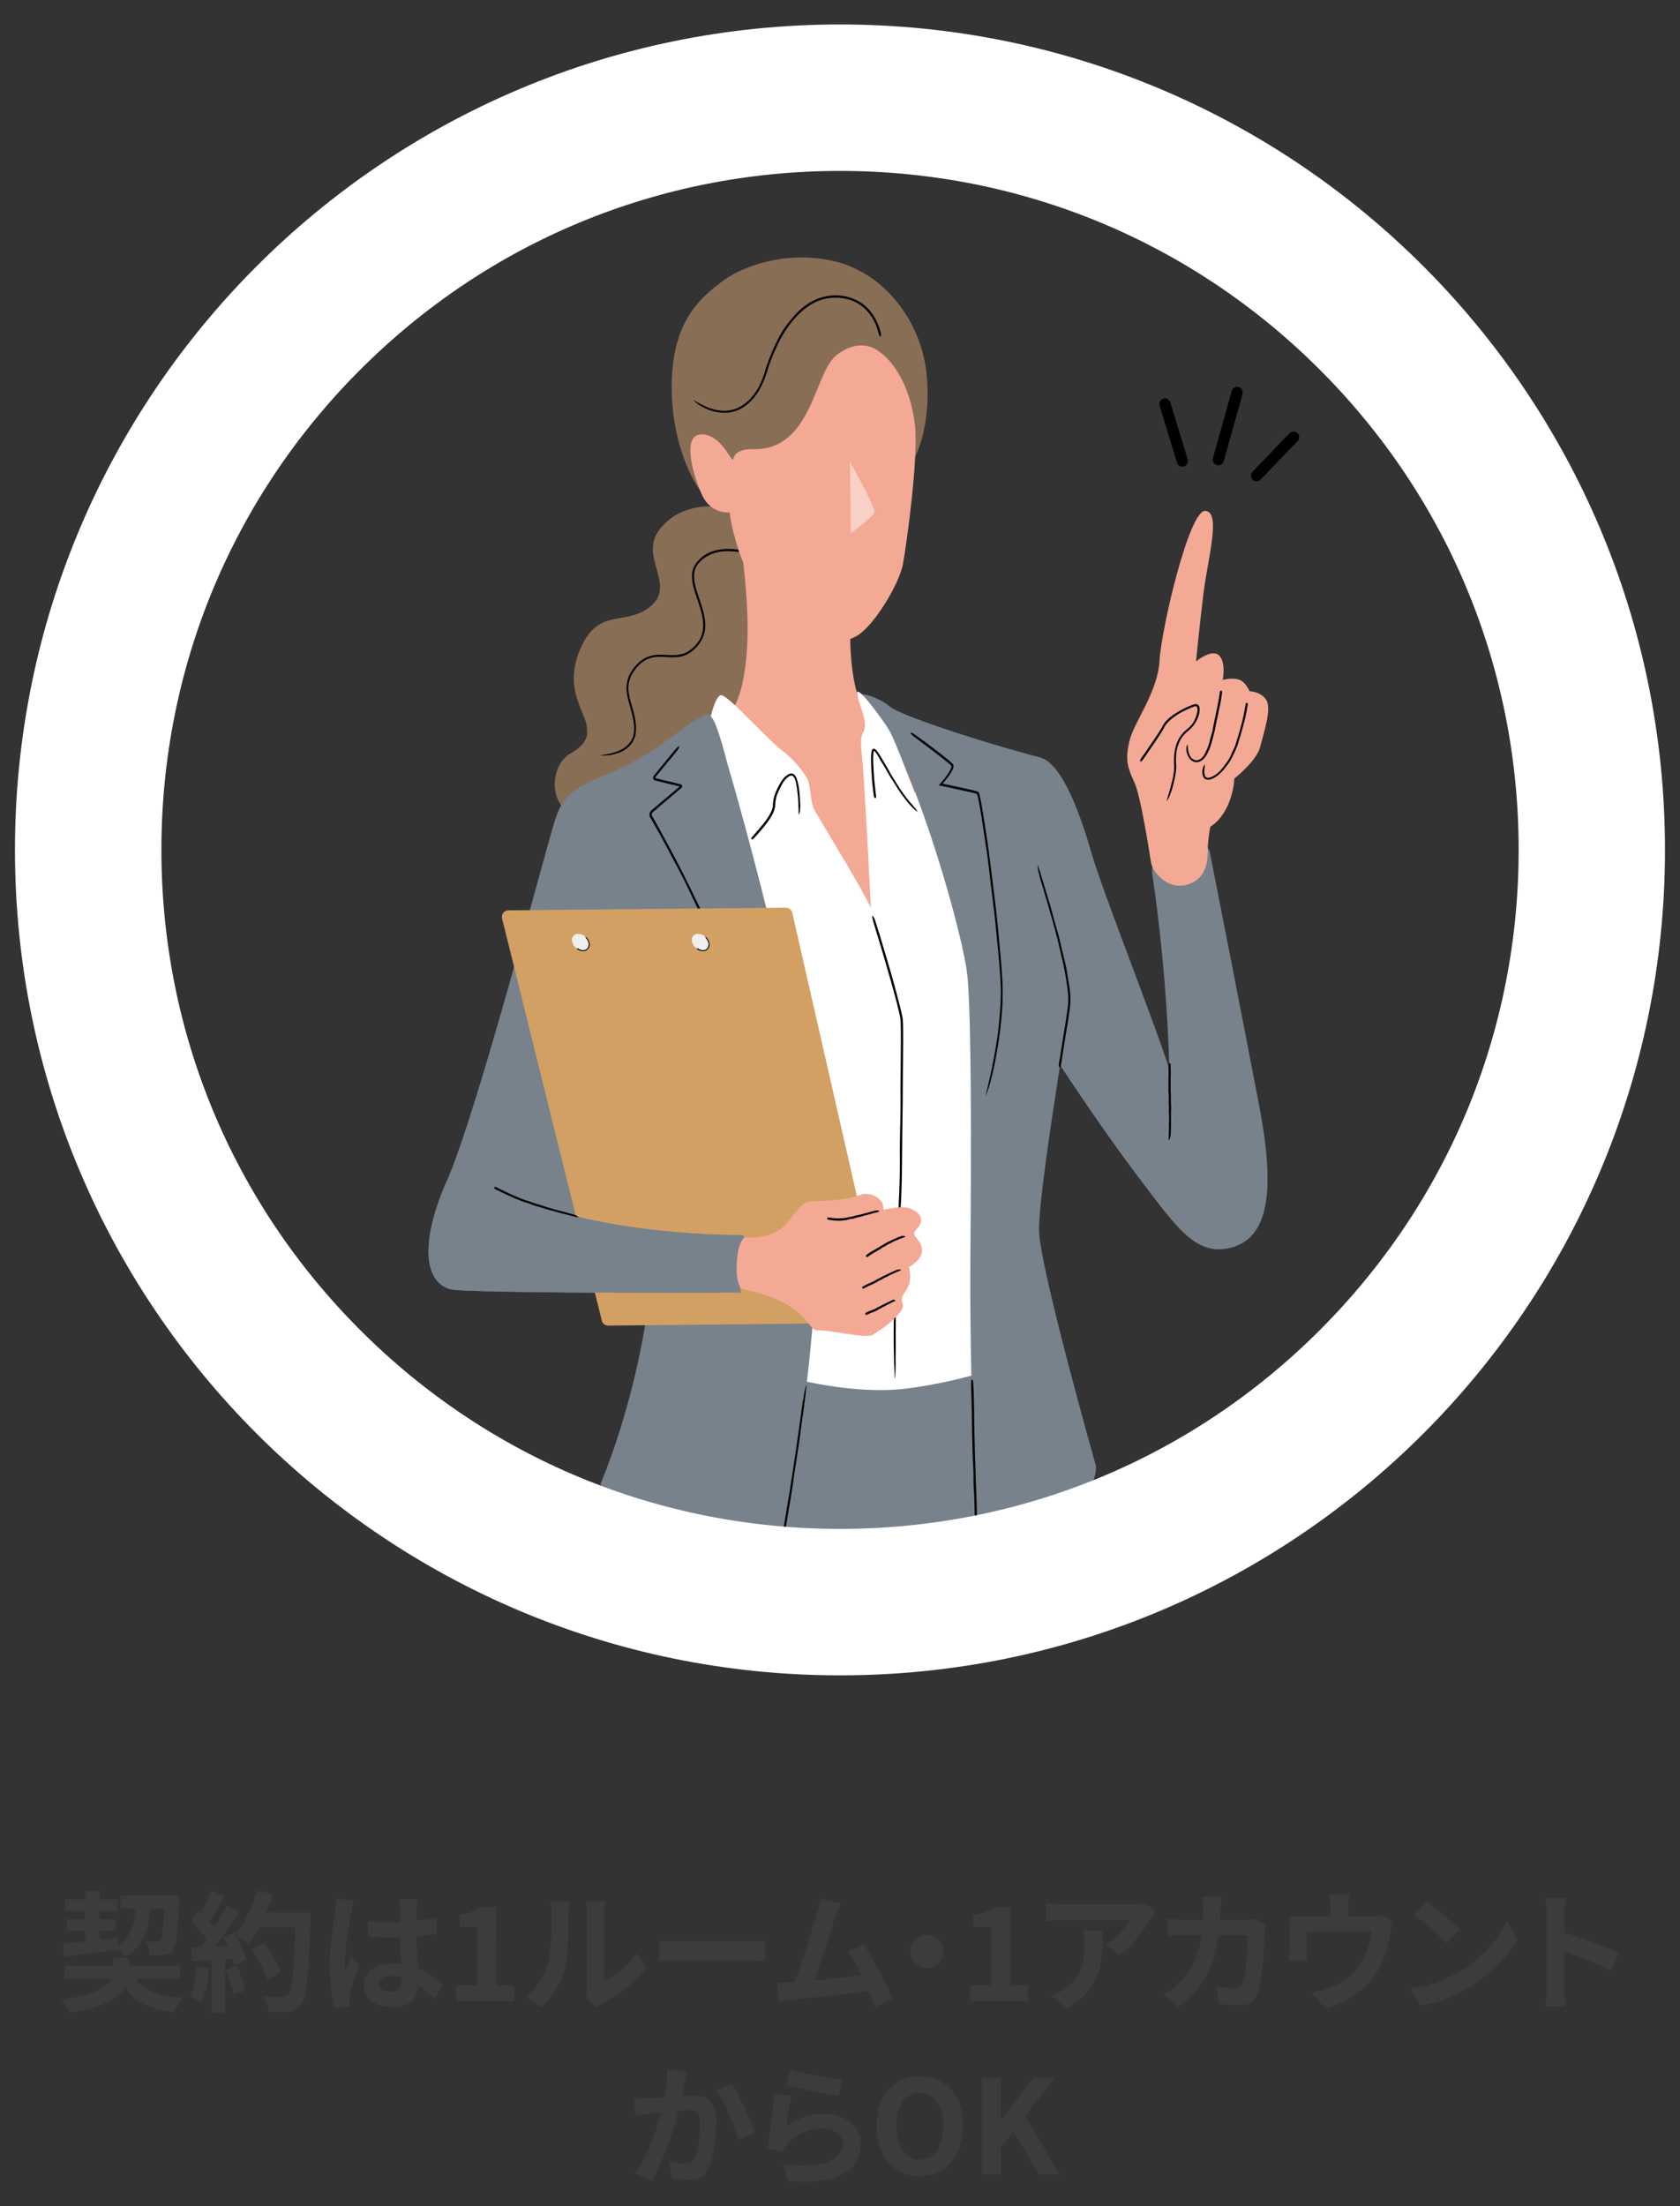
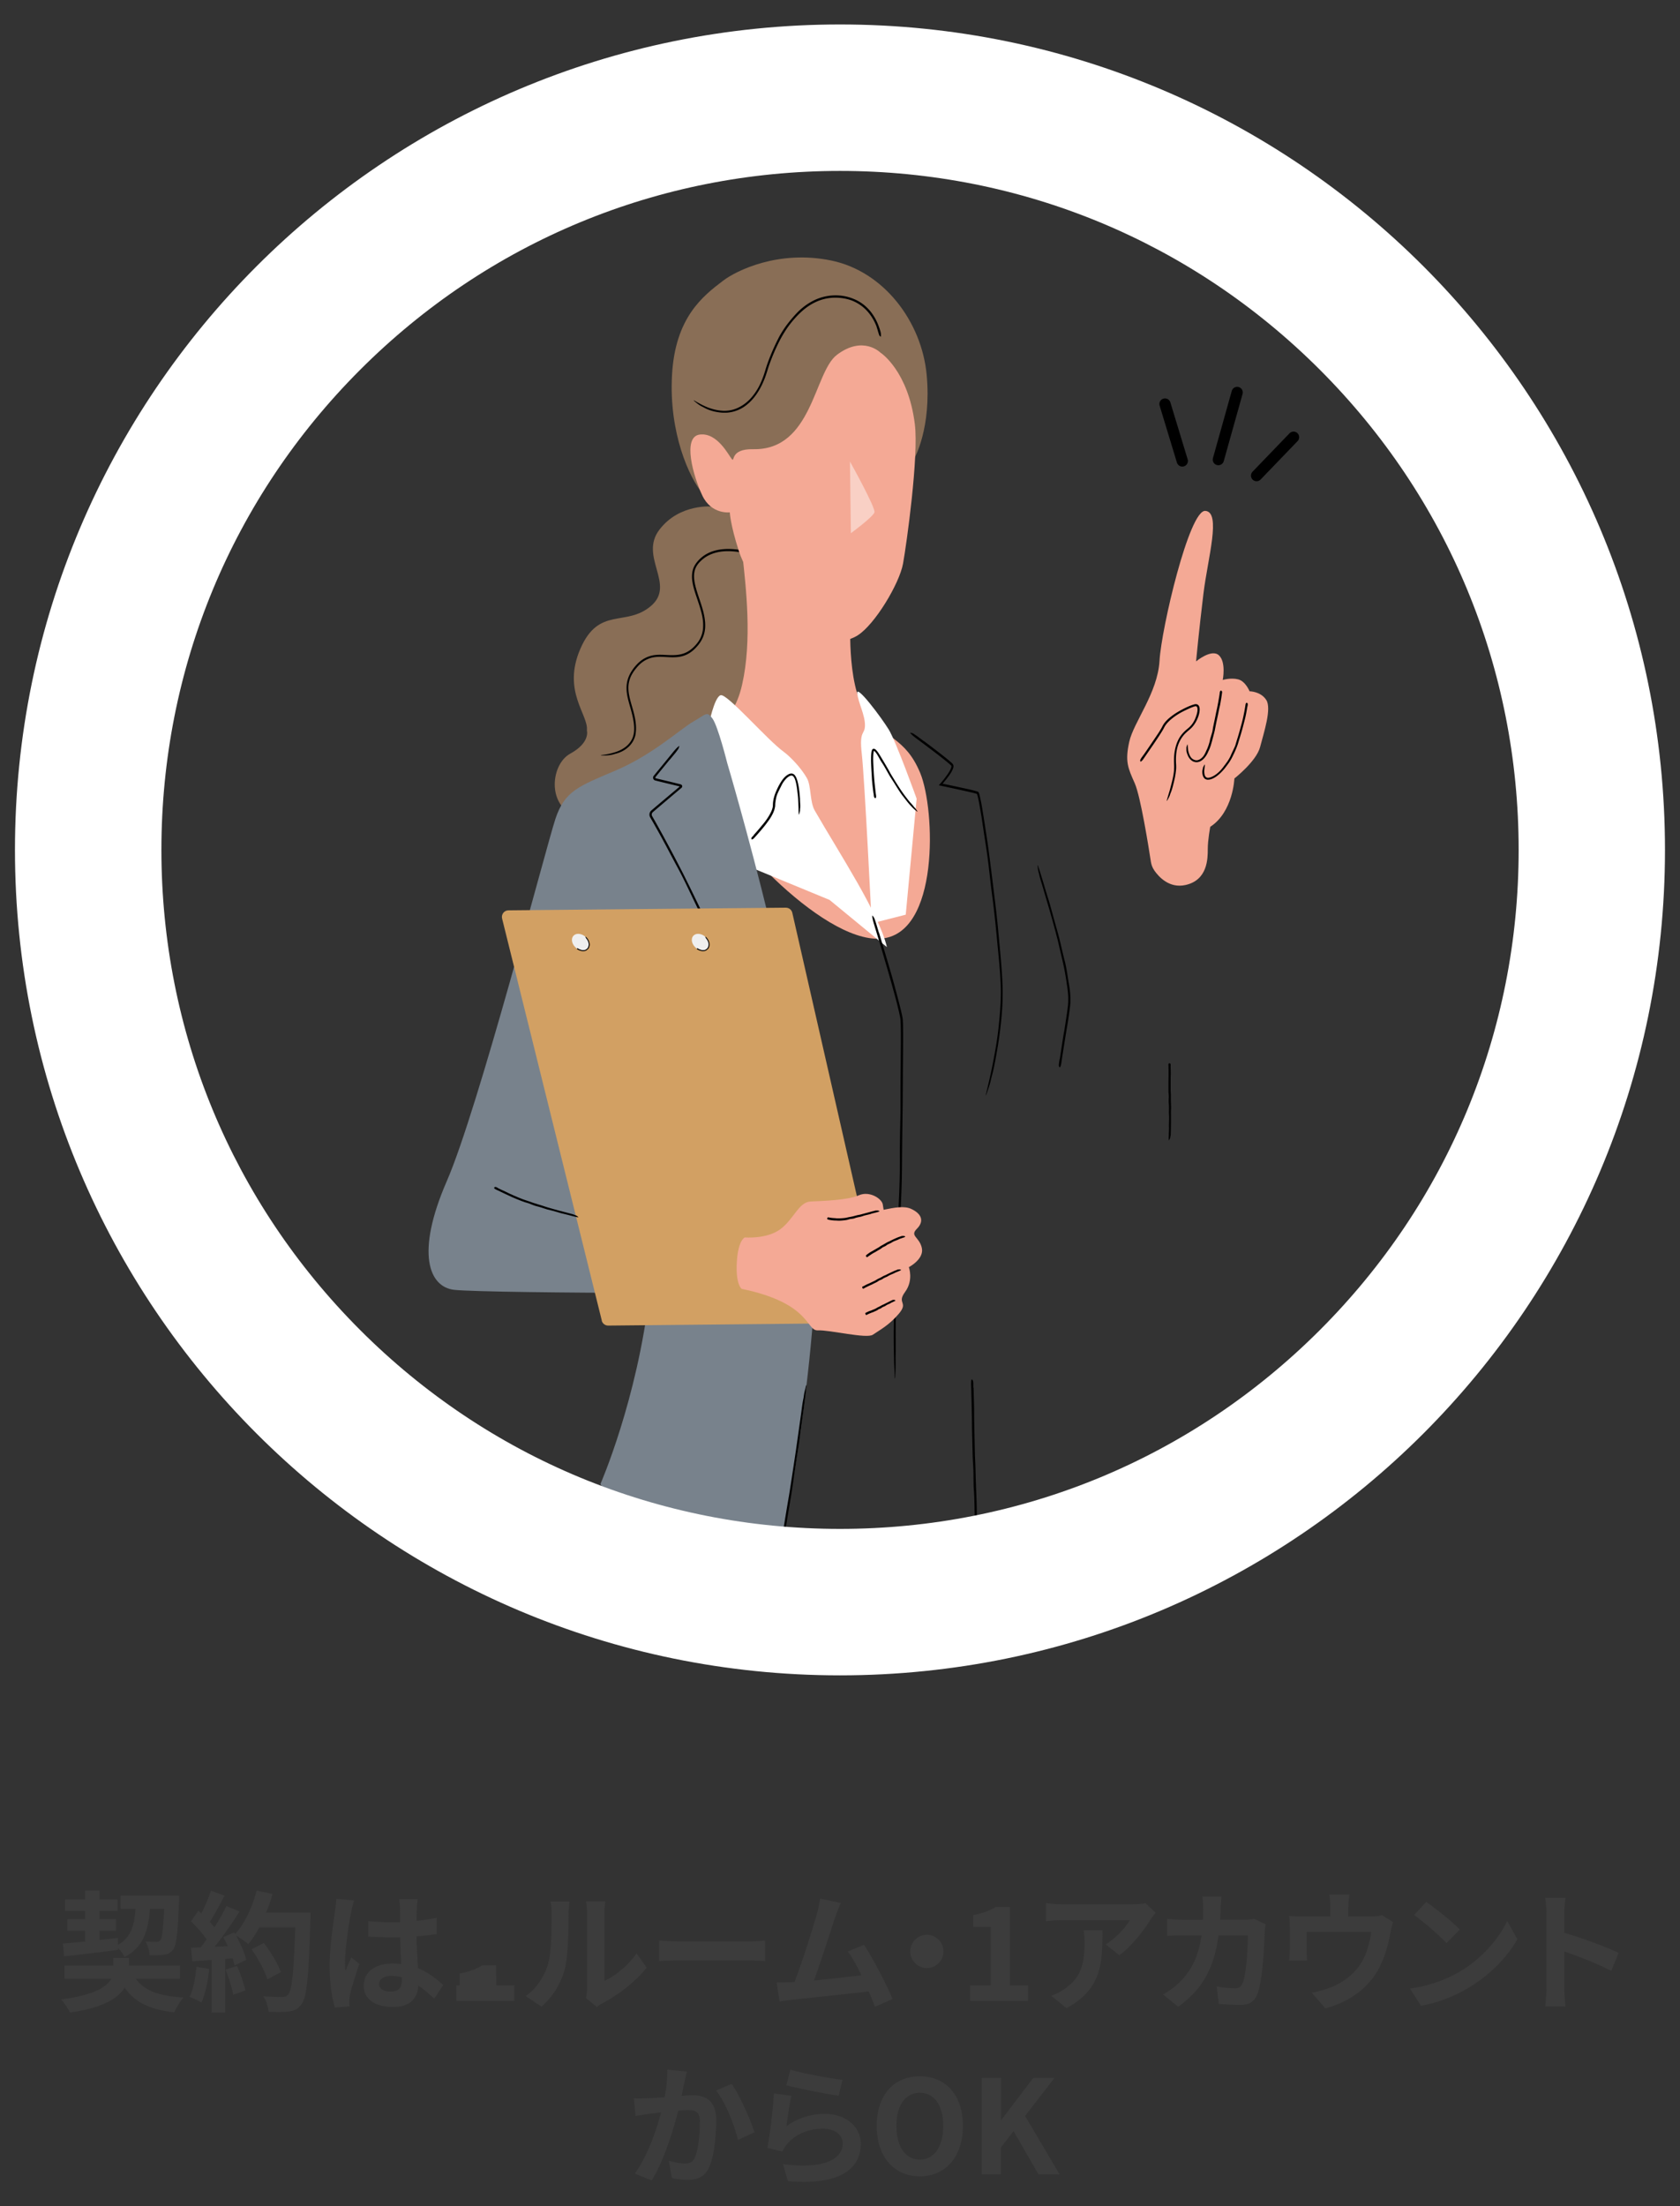
<svg xmlns="http://www.w3.org/2000/svg" id="layout" viewBox="0 0 309.87 406.72">
  <rect x="0" y="0" width="309.87" height="406.72" fill="#333333" stroke="none" />
  <defs>
    <style>.cls-2{fill:#fff}.cls-3{fill:#3c3c3c}.cls-4{fill:#78828c}.cls-5{fill:#f4a995}.cls-6{fill:#efefef}.cls-7{fill:#896e56}.cls-9{fill:none;stroke:#000;stroke-linecap:round;stroke-linejoin:round;stroke-width:2.07px}</style>
  </defs>
  <path class="cls-7" d="M107.23 150.76c-6.54-1.39-5.82-9.76-2.06-11.82 3.77-2.06 3.08-4.28 3.08-4.28.34-2.91-4.62-7.19-1.2-15.07 3.43-7.88 8.39-3.94 13.02-7.88 4.62-3.94-2.23-9.08 1.54-14.04 3.77-4.97 9.93-4.28 9.93-4.28l12.85.69 1.2 46.07s-21.41 14.22-38.37 10.62Z" />
  <path d="M135.76 101.7c-.94-.11-1.9-.13-2.83 0-.93.13-1.84.43-2.64.91-.39.24-.75.53-1.08.85-.33.32-.62.68-.82 1.08-.24.46-.35.98-.37 1.51-.02.53.05 1.07.16 1.6.44 2.02 1.36 3.93 1.74 6.02.11.63.18 1.28.15 1.93-.03.65-.17 1.3-.43 1.91-.07.14-.12.29-.2.42l-.23.4c-.18.25-.35.51-.56.74-.4.47-.84.9-1.36 1.24-.48.32-1.02.56-1.58.69-.56.14-1.14.17-1.7.17-.9-.01-1.77-.11-2.63-.08-.43.02-.85.07-1.26.18a5 5 0 0 0-1.17.49c-.48.28-.93.65-1.31 1.08-.38.43-.74.88-1.02 1.37-.51.86-.76 1.84-.71 2.84.04 1 .32 1.98.6 2.96.51 1.75 1.05 3.62.68 5.55-.05.18-.1.37-.18.55-.25.66-.68 1.24-1.21 1.69-.67.59-1.48.96-2.28 1.16-.11.03-.24.07-.35.1-.8.22-1.45.22-2.14.2-.11 0-.17-.04-.24-.06.12-.01.24-.03.35-.04.56-.06 1.11-.16 1.65-.3.69-.18 1.38-.41 1.99-.77.42-.24.81-.53 1.13-.88.33-.35.59-.76.77-1.2.36-.89.33-1.9.2-2.87-.16-1.13-.49-2.25-.81-3.37-.34-1.22-.65-2.51-.44-3.81a5.522 5.522 0 0 1 .68-1.92c.33-.59.75-1.13 1.22-1.62.38-.39.8-.74 1.28-1.01s1-.47 1.54-.58c1.42-.29 2.84.03 4.19-.07.78-.04 1.55-.22 2.23-.59.83-.46 1.53-1.16 2.08-1.95.25-.39.46-.8.59-1.24.08-.21.11-.44.17-.66.03-.23.07-.45.07-.68.06-.93-.09-1.87-.33-2.8-.24-.92-.55-1.82-.86-2.74-.31-.91-.62-1.84-.77-2.82a5.49 5.49 0 0 1-.04-1.67c.07-.56.27-1.11.58-1.58.74-1.12 1.86-1.94 3.1-2.37 1.13-.39 2.33-.5 3.5-.45.66.03 1.32.11 1.96.23.53.1.96.24 1.22.43.03.02.07.05.06.05-.13.03-.21.09-.41.09-.13 0-.44-.07-.67-.1-.02 0-.05 0-.07-.01-.38-.08-.77-.15-1.16-.2Z" />
-   <path class="cls-4" d="m193.01 270.31-1.51-20.9-69.19 2.91s-5.17 16.1-4.65 22.61c.51 6.51.51 15.24.51 15.24h73.59s.74-9.76 1.26-19.87Z" />
  <path class="cls-5" d="M156.9 113.4s-.86 12.66 2.74 17.8c3.6 5.14 7.36 4.67 10.11 11.35 2.74 6.68 3.6 29.8-7.36 30.49-10.96.69-30.49-20.72-32.37-28.26-1.88-7.54-.17-10.06-.17-10.06s5.14-.24 7.02-8.46.73-17.91.04-24.25l20 11.4Z" />
-   <path class="cls-2" d="M133.5 142.91s24.66 25.38 27.63 25.49c2.97.11 8.45-26.38 8.45-26.38s14.22 27.23 16.27 41.36-.37 68.28-.37 68.28-8.19 3.03-18.21 4.31c-10.02 1.28-21.84-2.06-21.84-2.06L133.5 142.9Z" />
-   <path class="cls-4" d="M217.3 155.39c-5.71 1.08-4.74 5.97-4.74 5.97s2.61 16.49 3.12 35.56l-.48-1.28c-3.6-10.62-11.9-31.59-13.79-38.09-1.88-6.51-5.31-16.96-9.76-17.98-4.45-1.03-24.82-7.12-27.56-9.35-2.74-2.23-5.98-2.4-5.98-2.4s.33 3.25 6.02 8.99c4.32 4.35 13.66 35.37 14.34 43.47.69 8.11.69 30.43.51 51.84-.17 21.41 1.03 48.64 1.03 48.64s5.99 4.45 14.56-.69c8.56-5.14 7.54-9.93 7.54-9.93s-10.28-36.31-10.45-43.16c-.12-4.7 2.18-19.72 3.86-30.62 2.01 3.05 8.68 13.05 14.57 20.8 7.02 9.25 10.69 14.79 17.37 12.73 6.68-2.06 7.71-10.79 4.8-26.03-2.91-15.24-9.08-46.59-9.08-46.59s-.16-2.97-5.88-1.88Z" />
  <path class="cls-7" d="M168.66 84.49s3.18-5.61 2.26-15.4c-.92-9.79-7.88-19.05-17.59-21.06-9.71-2.01-17.49 1.85-19.92 3.69-3.77 2.85-8.88 6.81-9.46 17.44-.59 10.63 3.19 18.93 5.61 21.78l39.1-6.44Z" />
  <path class="cls-5" d="M162.47 65.06s5.05 3.32 6.27 13.15c.73 5.89-1.51 22.01-2.18 25.7-.67 3.68-5.19 11.22-8.37 13.22-3.18 2.01-7.87 1.17-12.14-2.93-4.27-4.1-8.19-7.7-9.78-12.64-1.59-4.94-1.66-7.11-1.66-7.11s-3.38.44-5.06-3.08c-1.67-3.52-3.75-10.84-.49-11.26 3.26-.42 5.35 3.86 5.93 4.53.59.67-.42-1.92 3.92-1.83 10.96.23 11.2-14.19 15.46-17.4 4.88-3.68 8.08-.35 8.08-.35Z" />
  <path d="m156.77 85.08.17 13.22s4.1-3.01 4.35-3.85-4.52-9.37-4.52-9.37Z" style="fill:#fff;opacity:.45" />
  <path d="M195.47 195.26c.19-1.22.38-2.45.56-3.67.09-.6.21-1.2.31-1.8.11-.7.22-1.39.32-2.09.1-.66.2-1.32.28-1.98.05-.33.07-.66.09-.99 0-.33.01-.66 0-.99-.03-.81-.15-1.61-.27-2.41a47.958 47.958 0 0 0-.81-4.34c-.26-1.1-.51-2.19-.77-3.3-.17-.73-.37-1.45-.56-2.18-.34-1.27-.69-2.54-1.06-3.8-.33-1.13-.66-2.26-1-3.39l-.09-.33c-.12-.41-.24-.81-.37-1.22-.16-.52-.32-1.03-.42-1.54-.01-.07-.04-.15-.06-.22-.16-.49-.18-.91-.25-1.35-.01-.07.01-.11.02-.17.03.07.07.14.09.21.12.34.24.68.35 1.03l.41 1.33c.38 1.2.71 2.42 1.1 3.63.23.7.42 1.43.62 2.14l.65 2.36c.23.82.47 1.63.69 2.46.17.66.32 1.33.48 1.99.2.87.4 1.74.63 2.6.13.5.22 1.02.32 1.53.11.63.2 1.26.3 1.88.1.61.21 1.21.29 1.82.07.62.12 1.25.11 1.88v.47l-.04.47c-.03.31-.07.62-.11.92-.08.61-.17 1.22-.26 1.83-.1.68-.23 1.36-.34 2.04l-.39 2.43-.35 2.2-.18 1.24c-.05.34-.12.61-.25.79-.01.02-.03.05-.04.04-.06-.08-.13-.13-.16-.27-.02-.09 0-.29.01-.44v-.05l.12-.76ZM215.91 196.55c.01.46.03.92.03 1.38 0 .23-.02.45-.02.68v2.29c0 .3.03.61.04.91v.86c0 .26.01.53.02.8.02.42.03.84 0 1.26-.01.28 0 .56 0 .84v1.47l-.02 1.32v.13c0 .16-.02.32-.02.47 0 .2-.01.4-.08.59 0 .03-.01.06-.01.09 0 .19-.12.34-.19.5-.01.03-.05.04-.07.06 0-.03-.02-.06-.02-.09 0-.13-.01-.27-.01-.4 0-.17.02-.35.02-.52 0-.47.06-.94.03-1.41-.01-.27 0-.55.01-.83 0-.3.02-.61.02-.91 0-.32-.03-.63-.04-.95 0-.25.01-.51.01-.76 0-.33 0-.66-.04-.99-.02-.19-.01-.39-.01-.58 0-.24.03-.47.02-.71 0-.23-.04-.45-.05-.68-.01-.23-.01-.46-.01-.69v-1.37c0-.26.02-.51.02-.77v-.92c0-.28 0-.55-.01-.83 0-.15 0-.31-.02-.46 0-.13.01-.23.12-.31.01 0 .03-.02.03-.02.07.02.15.04.2.08.04.03.04.11.06.16v.31Z" />
  <path class="cls-5" d="M212.89 160.43c-.32-.46-.52-.99-.61-1.55-.41-2.68-1.9-12.02-2.97-14.46-1.26-2.85-1.83-4-1.03-7.65s5.25-9.02 5.59-14.96c.34-5.94 5.48-27.86 8.45-27.63 2.97.23.46 8.68-.34 15.19s-1.37 12.56-1.37 12.56 2.84-2.38 4.21-1.13c1.37 1.26.71 4.55.71 4.55s1.47-.46 2.84-.11c1.37.34 2.11 2.2 2.11 2.2s2.06 0 3.08 1.6c1.03 1.6-.46 6.05-1.14 8.68-.69 2.63-4.74 5.79-4.74 5.79s-.23 6.17-4.45 8.91c0 0-.46 2.4-.46 4.11s0 5.71-4.11 6.62c-2.97.66-4.92-1.48-5.78-2.72Z" />
  <path d="M210.93 139.16c.64-.92 1.27-1.85 1.9-2.78.31-.46.62-.91.92-1.37.17-.27.33-.54.49-.81.14-.26.29-.58.49-.85.38-.51.84-.93 1.33-1.3.49-.38 1.01-.71 1.54-1.01.65-.36 1.32-.7 2.02-.97.16-.07.33-.12.5-.17.15-.05.38-.13.61-.07.12.02.23.1.31.18.08.09.13.19.16.29.07.2.08.39.07.58-.03.69-.26 1.33-.55 1.93-.24.47-.53.92-.9 1.31-.18.19-.4.38-.58.53-.19.16-.38.33-.56.5a5.41 5.41 0 0 0-1.13 1.6c-.5 1.04-.66 2.22-.65 3.39 0 .26.01.52.03.79.01.26.02.56 0 .83-.04.55-.13 1.09-.23 1.62-.02.1-.05.21-.07.31-.08.38-.18.75-.27 1.13-.12.48-.26.95-.45 1.39-.03.06-.05.13-.07.2-.13.45-.34.77-.53 1.13-.03.06-.07.07-.11.11.01-.07.02-.14.04-.2.09-.32.18-.63.27-.94.12-.4.25-.8.35-1.21.29-1.1.6-2.21.69-3.34 0-.17.01-.33.02-.49 0-.16 0-.32-.01-.49l-.02-.51v-.51c.02-.74.1-1.49.29-2.22.2-.76.51-1.5.98-2.14.37-.51.84-.95 1.33-1.34a4.54 4.54 0 0 0 1.35-1.88c.16-.42.32-.85.37-1.29.03-.26.03-.54-.06-.73-.05-.09-.1-.14-.19-.16-.09-.02-.2 0-.33.04-.52.17-1.01.4-1.5.63-.5.24-.99.49-1.46.78-.47.29-.91.6-1.33.96-.41.35-.79.74-1.08 1.18-.08.13-.14.24-.22.39-.07.15-.15.28-.23.42-.16.27-.33.54-.5.8-.4.63-.82 1.25-1.24 1.87l-1.15 1.67-.64.93c-.17.26-.34.45-.53.53-.02 0-.05.02-.05.01-.02-.09-.06-.17-.04-.29.01-.08.12-.23.18-.36 0-.01.02-.02.02-.03l.41-.57Z" />
  <path d="M225.36 128.04c-.09.58-.18 1.17-.29 1.75-.05.29-.13.57-.19.85-.07.33-.13.66-.2.99-.13.63-.27 1.25-.4 1.88-.07.38-.15.77-.22 1.14-.08.36-.18.71-.27 1.07-.09.33-.17.66-.26.99-.08.26-.15.52-.23.78-.1.26-.18.52-.3.77-.08.16-.16.33-.23.5-.08.17-.17.33-.27.49-.18.28-.38.54-.64.77-.26.22-.57.42-.94.47-.33.06-.68-.02-.97-.18-.28-.17-.5-.41-.67-.67-.03-.05-.06-.11-.09-.16-.1-.2-.18-.4-.25-.6-.09-.26-.13-.53-.11-.79v-.11c-.03-.26.08-.46.14-.67.01-.03.05-.05.07-.07 0 .04.02.07.02.11 0 .17.03.34.04.51.02.22.04.43.09.64a4 4 0 0 0 .29.82c.13.25.31.49.55.63.27.17.59.26.9.18.34-.08.65-.31.9-.58.26-.29.44-.65.6-1 .06-.15.13-.29.2-.43s.12-.3.18-.45c.15-.39.27-.8.36-1.21.04-.24.12-.48.19-.71.08-.29.18-.58.25-.87.07-.28.09-.57.15-.86.06-.29.12-.58.18-.86.12-.57.24-1.15.35-1.72l.21-.96c.08-.38.15-.77.22-1.15l.18-1.05c.03-.2.06-.39.08-.59.02-.16.06-.29.18-.37.01 0 .03-.02.04-.02.06.04.14.07.18.14.03.04.02.14.03.22v.02l-.06.36ZM230.06 130.32c-.1.63-.21 1.25-.35 1.88-.07.31-.15.61-.23.91l-.27 1.05c-.18.66-.37 1.32-.58 1.98-.13.4-.23.8-.37 1.2-.13.37-.29.74-.44 1.1l-.23.5c-.08.16-.16.33-.24.5-.26.52-.55 1.03-.92 1.5-.11.16-.23.31-.35.47-.11.16-.24.31-.37.46-.45.52-.95 1-1.54 1.39-.27.16-.55.32-.88.41-.08.02-.16.05-.25.05s-.17.03-.27.02c-.18 0-.39-.07-.55-.19a.852.852 0 0 1-.16-.17c-.17-.23-.23-.48-.27-.71-.05-.3-.04-.6.05-.87.01-.04.02-.08.02-.12.03-.27.17-.46.29-.67.02-.03.06-.04.09-.06v.12c-.03.18-.05.36-.07.54-.03.23-.06.46-.05.69.02.31.05.63.22.85.08.11.2.19.33.22.13.04.29 0 .43-.02.34-.09.67-.25.98-.45a5.813 5.813 0 0 0 1.36-1.26l.2-.25c.06-.09.13-.17.19-.26.11-.13.21-.27.31-.41.1-.14.21-.28.3-.42.12-.19.24-.38.35-.58.11-.2.21-.4.29-.61.1-.24.22-.47.33-.71.14-.29.27-.58.4-.87.1-.29.18-.59.27-.89.09-.3.19-.6.28-.9.18-.6.35-1.2.51-1.81.09-.34.19-.67.27-1.01.1-.41.19-.81.27-1.22.08-.37.15-.74.21-1.12.04-.21.07-.42.1-.63.02-.17.07-.31.18-.39.01 0 .03-.02.04-.02.06.04.14.08.18.15.03.05.02.15.02.23v.02l-.07.39ZM179.57 255.79c.03 1.27.07 2.54.1 3.81.01.62 0 1.25.01 1.87.01.72.03 1.44.04 2.16l.09 4.11c.02.83.07 1.66.1 2.5l.06 2.36c.03.73.05 1.46.08 2.19.05 1.16.09 2.31.11 3.47 0 .77.05 1.54.07 2.31v.08l.06.04s.07.04.1.06c.14.09.28.17.43.24.14.08.29.15.44.22.15.07.3.14.45.2.3.13.62.23.93.34l.48.13c.16.05.32.09.48.12 1.16.26 2.35.34 3.53.28.12 0 .23-.02.35-.03l.64-.06c.21-.02.42-.07.63-.11.27-.06.54-.09.8-.16.26-.06.52-.12.78-.16.07-.01.15-.03.23-.05.5-.16.91-.22 1.36-.31.07-.01.12 0 .18.01-.07.03-.14.07-.21.1-.34.14-.69.28-1.04.41-.46.14-.93.26-1.39.38-1.27.29-2.58.37-3.89.33-.19 0-.38 0-.57-.03l-.57-.08-.29-.04-.28-.06-.57-.12c-.82-.21-1.61-.5-2.37-.87-.2-.09-.39-.2-.59-.31-.1-.06-.19-.11-.29-.17-.04-.03-.15-.08-.19-.15v-.23c-.03-.44-.05-.87-.07-1.31-.03-.7-.03-1.4-.05-2.09-.02-.91-.05-1.82-.12-2.73-.04-.52-.04-1.06-.05-1.59-.01-.65 0-1.3-.03-1.95-.02-.62-.07-1.25-.1-1.87-.03-.63-.04-1.27-.06-1.9l-.09-3.78c0-.7-.01-1.41-.02-2.11l-.05-2.52-.06-2.28-.04-1.28c-.01-.35 0-.64.1-.84.01-.02.02-.06.03-.05.07.07.15.11.21.24.04.08.05.29.07.45V255.8ZM170.43 136.63c1.01.76 2.01 1.51 3.01 2.29.5.39.99.78 1.48 1.18.25.21.48.4.73.65l.09.1s.07.11.09.16c.04.12.04.24.03.33-.02.2-.08.36-.15.52-.25.57-.6 1.04-.95 1.51-.18.23-.36.46-.55.69l-.28.34-.07.08s.03 0 .05.01l1.97.41 2.1.45 1.24.28c.21.05.41.1.62.16l.31.09c.05.02.11.03.16.05.07.03.16.08.2.14l.08.2c.03.06.04.12.05.18.03.12.07.23.09.35.05.23.11.46.15.69.1.46.18.92.26 1.39.16.92.3 1.85.45 2.78.25 1.63.51 3.27.73 4.9.21 1.54.4 3.09.6 4.64.18 1.44.35 2.87.53 4.31.28 2.28.54 4.56.74 6.85.14 1.52.29 3.04.42 4.56.11 1.34.21 2.67.27 4.01.04.67.06 1.34.06 2.02-.01.67-.01 1.35-.04 2.02-.11 2.4-.38 4.79-.74 7.17l-.11.7c-.15.85-.29 1.7-.45 2.55-.2 1.09-.43 2.15-.71 3.17-.04.14-.08.3-.11.46-.23 1.03-.53 1.8-.82 2.66-.05.13-.1.19-.15.29.03-.15.06-.3.1-.45.17-.71.33-1.43.5-2.14.21-.92.42-1.84.6-2.76.5-2.51.96-5.03 1.21-7.59.16-1.49.28-3 .35-4.51.02-.82.05-1.65.02-2.47-.02-.82-.07-1.65-.12-2.47-.12-1.72-.29-3.44-.46-5.16-.13-1.38-.26-2.75-.4-4.13-.19-1.8-.39-3.6-.63-5.38-.14-1.03-.26-2.09-.38-3.14-.15-1.28-.29-2.56-.46-3.83-.17-1.23-.36-2.45-.55-3.67-.19-1.24-.37-2.49-.56-3.73-.12-.72-.24-1.44-.37-2.16-.06-.36-.14-.72-.21-1.07l-.12-.52-.07-.25-.04-.11-.02-.05v-.02h-.04c-.05-.03-.11-.05-.17-.07l-.37-.1-.75-.18-1.52-.34-1.93-.42-.97-.21-1.3-.27.28-.31.3-.35.2-.24c.13-.16.26-.32.38-.49.25-.33.49-.66.71-1.01.11-.17.21-.35.29-.53.08-.18.16-.37.17-.53 0-.08 0-.13-.04-.17-.07-.07-.12-.13-.2-.2-.15-.14-.31-.27-.47-.4-1.16-.96-2.36-1.87-3.57-2.78-.67-.51-1.35-1.02-2.03-1.52-.56-.41-1.01-.77-1.25-1.09-.03-.03-.07-.09-.05-.08.16.03.27.02.51.13.16.07.49.32.75.48.02.02.05.04.08.06l1.25.94Z" />
  <path class="cls-2" d="M163.58 174.57c-1.48-6.23-8.7-17.16-13.3-25.14-.93-1.61-.64-4.52-1.43-5.94-1.2-2.14-3.33-4.19-4.28-4.88-3.08-2.23-10.45-10.79-11.65-10.45-1.2.34-2.23 5.65-2.23 5.65l5.42 25.12 16.9 6.97 10.56 8.68Z" />
  <path class="cls-2" d="M160.78 170.23s-1.31-26.83-1.83-31.29c-.51-4.45.59-3.38.59-5.27s-1.24-4.15-1.43-5.87c-.19-1.71 4.44 4.45 5.81 6.68 1.37 2.23 5.15 12.76 5.15 12.76l-2.01 21.38-6.28 1.6Z" />
  <path class="cls-4" d="M150.57 218.84c-1.28-27.23-16.44-78.19-16.44-78.19s-1.71-6.85-2.74-8.22c-1.03-1.37-1.11-.79-3.51.59-2.4 1.37-7.45 6.09-14.3 9.01-6.85 2.91-9.42 3.77-11.13 8.91-1.71 5.14-14.22 53.44-20.04 66.8-5.82 13.36-3.25 19.53 1.37 20.04 3.18.35 21.07.55 36.03.57-2.27 19.72-9.06 35.22-9.06 35.22s3.6 7.71 17.47 10.28c13.87 2.57 16.44-1.8 16.44-1.8s7.19-35.97 5.91-63.2Z" />
  <path d="m123.52 140.04-2.44 2.99-.15.19-.03.04s-.01.01-.01.02-.01.03-.02.04c-.01.06.02.13.08.15l.18.05.23.06.47.11 1.88.45 1.82.45c.15.04.24.13.29.26.04.13 0 .27-.1.37-.03.03-.06.05-.09.08l-.07.06-.1.08-.19.16-.76.64-3.35 2.84-.78.67c-.19.2-.23.51-.06.76.35.6.69 1.21 1.03 1.82l1.01 1.83.99 1.84c.4.75.8 1.49 1.19 2.24l1.17 2.25c.37.71.72 1.43 1.07 2.14.36.71.71 1.43 1.06 2.15l.97 2 .96 2c.51 1.06 1.01 2.12 1.5 3.19.48 1.07.98 2.13 1.44 3.22.61 1.43 1.27 2.85 1.88 4.29l1.61 3.78 1.55 3.8c.47 1.13.9 2.28 1.35 3.42.44 1.14.9 2.28 1.32 3.43l.25.68c.31.83.61 1.65.92 2.48.41 1.05.76 2.11 1.07 3.15.04.14.1.3.15.45.36 1.02.54 1.84.79 2.73.04.14.03.22.04.33-.06-.15-.12-.29-.18-.44l-.78-2.12-.96-2.73c-.45-1.23-.91-2.46-1.36-3.69l-.69-1.84c-.24-.61-.49-1.22-.73-1.83-.58-1.42-1.11-2.88-1.7-4.31l-.95-2.35-.48-1.18-.5-1.17c-.7-1.62-1.4-3.24-2.13-4.85-.58-1.29-1.12-2.6-1.71-3.88-.38-.84-.77-1.68-1.15-2.52-.4-.83-.8-1.67-1.21-2.49-.46-.96-.94-1.94-1.4-2.91-.57-1.19-1.13-2.38-1.72-3.55-.56-1.14-1.18-2.24-1.77-3.36-.61-1.13-1.2-2.28-1.82-3.41-.6-1.13-1.23-2.24-1.86-3.36l-.48-.83-.12-.21c-.04-.07-.1-.18-.12-.28-.05-.2-.04-.42.04-.62.04-.1.1-.19.16-.27.03-.04.07-.08.11-.11l.09-.08.37-.31.73-.62c1.09-.92 2.18-1.84 3.28-2.76l.58-.49.13-.11.03-.03c.02-.03-.01-.06-.04-.06-1.15-.28-2.3-.55-3.45-.83l-.56-.14-.28-.07-.14-.03a.663.663 0 0 1-.19-.09.533.533 0 0 1-.12-.75l.37-.46 1.47-1.79c.55-.67 1.09-1.34 1.64-2.01.44-.55.84-.99 1.17-1.23.03-.03.09-.07.09-.05-.04.16-.04.27-.16.51-.08.15-.35.49-.53.74-.02.02-.04.05-.06.07l-1.02 1.23ZM120.26 281.19c1.61.72 3.29 1.3 4.99 1.76.84.23 1.68.44 2.54.62.49.11.99.18 1.49.27l1.49.25c1.9.24 3.81.45 5.72.41.58-.02 1.16-.06 1.74-.1l.86-.11.43-.06.42-.09c1.07-.19 2.13-.5 3.08-1 .43-.25.86-.51 1.2-.86.08-.09.17-.17.23-.27.04-.06.02 0 .04-.1l.03-.19.13-.75c.26-1.6.52-3.2.8-4.8.19-1.06.34-2.13.51-3.2.29-1.87.57-3.74.85-5.61l.71-5.03c.02-.16.05-.33.07-.49.08-.6.17-1.2.25-1.81.1-.77.2-1.53.36-2.27.02-.1.04-.22.05-.33.09-.74.27-1.3.41-1.92.02-.1.07-.14.1-.21 0 .11 0 .22-.02.33-.06.52-.11 1.03-.17 1.55l-.26 1.99c-.22 1.8-.51 3.59-.73 5.39-.13 1.05-.3 2.11-.46 3.17l-.53 3.47c-.18 1.21-.34 2.42-.53 3.63-.15.97-.32 1.93-.48 2.89-.21 1.26-.43 2.52-.61 3.79l-.09.57s-.03.08-.05.12c-.03.04-.03.05-.05.07-.03.04-.06.08-.1.12-.07.07-.13.15-.21.22-.15.13-.29.27-.45.37l-.24.17-.25.15-.3.18-.32.15-.32.15c-.11.05-.22.08-.33.12-.22.07-.43.16-.66.23l-.67.18c-.21.07-.43.1-.65.15l-.65.14c-.44.08-.88.13-1.32.19-.89.07-1.79.12-2.69.09h-.67c-.22-.01-.44-.03-.67-.05l-1.33-.09c-.44-.04-.88-.1-1.32-.15-.44-.06-.88-.09-1.32-.17-.49-.09-.98-.17-1.46-.26l-.73-.13-.73-.15a40.36 40.36 0 0 1-3.44-.89c-1.03-.31-2.04-.68-3.03-1.09-.55-.23-1.11-.47-1.65-.73-.44-.21-.8-.43-.99-.65-.02-.02-.06-.06-.04-.06.12-.01.21-.05.4-.02.12.02.38.15.58.23.02 0 .04.02.06.03.33.16.65.32.99.47ZM139.02 153.93c.49-.53.96-1.08 1.41-1.63.22-.27.46-.54.67-.82.25-.33.47-.66.69-1.01.2-.33.38-.67.53-1.02.14-.35.25-.71.24-1.08.01-.5.09-.98.22-1.45.12-.44.29-.87.48-1.28.17-.39.36-.77.57-1.13.34-.58.72-1.16 1.3-1.58.2-.13.41-.27.68-.32.14-.02.29-.02.43.04.07.02.14.07.2.11.06.04.1.09.15.14.28.36.4.75.51 1.13.1.38.18.77.24 1.16.11.69.17 1.38.22 2.07v.2c.01.25.02.5.04.75.02.32.02.63-.03.94v.14c0 .3-.1.54-.16.8-.01.04-.05.06-.07.09 0-.04-.02-.09-.02-.13l-.03-.63c0-.27 0-.54-.02-.81-.04-.73-.04-1.47-.14-2.2-.06-.43-.09-.86-.16-1.29-.07-.46-.16-.93-.31-1.37-.08-.23-.19-.45-.33-.61a.473.473 0 0 0-.51-.14c-.31.09-.63.34-.88.62-.34.37-.63.8-.84 1.26-.13.27-.27.53-.4.8-.16.33-.32.66-.43 1-.11.33-.17.68-.22 1.02-.03.17-.05.34-.06.51 0 .09 0 .17-.01.25 0 .1 0 .21-.03.3-.13.78-.49 1.44-.88 2.07-.22.35-.47.67-.71 1-.29.39-.6.76-.91 1.13-.28.33-.57.66-.86.99-.16.18-.33.36-.49.54-.13.15-.27.25-.42.26h-.04c-.02-.08-.06-.15-.05-.24 0-.06.09-.15.13-.22l.02-.02.31-.32ZM161.12 146.3c-.1-.75-.19-1.5-.26-2.25-.04-.37-.05-.74-.07-1.11-.03-.43-.06-.86-.08-1.29-.04-.82-.07-1.63-.03-2.46.02-.25.03-.5.1-.77.02-.1.14-.38.35-.39.1 0 .2.02.29.09.07.05.12.09.17.14.35.37.58.78.83 1.18.22.37.45.74.67 1.12.35.59.7 1.18 1.03 1.79.21.4.46.79.7 1.18.41.68.84 1.36 1.28 2.02.4.59.81 1.17 1.25 1.72.04.06.08.11.13.17.16.2.32.4.49.58.22.24.43.47.62.74.03.04.06.07.09.1.23.21.34.45.51.66.03.03.02.08.03.11-.04-.02-.09-.04-.12-.07a5.3 5.3 0 0 1-.52-.42c-.21-.19-.41-.4-.6-.61-.54-.56-.98-1.19-1.47-1.8-.28-.35-.53-.74-.78-1.12-.27-.42-.53-.84-.79-1.26-.28-.44-.57-.87-.84-1.31a58.9 58.9 0 0 1-.61-1.08c-.27-.47-.53-.94-.84-1.39-.17-.26-.33-.54-.48-.81-.19-.33-.37-.67-.6-.97-.11-.14-.23-.28-.35-.36h-.03v.01c0-.01-.01.03-.02.06-.08.3-.1.69-.11 1.05-.02.74.03 1.48.07 2.22.02.42.04.83.07 1.25.04.5.08.99.13 1.49l.15 1.35c.03.25.06.5.1.75.03.2.03.38-.06.51 0 .01-.02.04-.03.03-.07-.03-.15-.05-.22-.12-.04-.04-.06-.17-.09-.26v-.03l-.05-.47ZM162.12 171.91c.81 2.68 1.61 5.36 2.39 8.06.38 1.33.73 2.66 1.08 3.99.2.77.4 1.54.59 2.32.09.39.18.78.26 1.18.03.2.07.41.08.61 0 .2.02.4.03.6.04 1.52.03 3.03.02 4.54l-.04 4.54-.03 5.51c-.02 1.73-.05 3.47-.07 5.21-.02 1.61-.03 3.22-.05 4.83 0 1.28-.02 2.55-.04 3.83-.03 1.28-.07 2.56-.13 3.84-.08 1.69-.15 3.4-.24 5.09-.16 2.97-.34 5.95-.48 8.92-.13 2.66-.22 5.32-.26 7.98 0 .26 0 .52-.01.79 0 .96-.03 1.91-.01 2.87v1.82c0 .6 0 1.2-.02 1.79v.52c.03 1.17-.04 2.08-.07 3.09 0 .16-.04.24-.06.35-.01-.17-.03-.34-.04-.52l-.11-2.45-.06-3.15c-.04-2.86.03-5.71.08-8.57.02-.83.04-1.68.08-2.52l.12-2.52c.1-1.84.21-3.68.31-5.51.1-1.92.18-3.84.27-5.76.03-.77.07-1.54.1-2.3.04-.77.07-1.54.09-2.31.07-2.01.09-4.02.07-6.03 0-1.16.02-2.34.04-3.52.02-1.43.07-2.87.08-4.3.01-1.38 0-2.76 0-4.14.01-1.4.03-2.8.04-4.2l.03-4.18c0-1.39.01-2.79-.06-4.16l-.08-.55-.12-.56c-.07-.38-.17-.75-.26-1.13-.18-.75-.37-1.5-.58-2.25-.48-1.79-.99-3.58-1.51-5.36-.47-1.61-.94-3.23-1.43-4.83-.27-.9-.55-1.8-.82-2.7-.23-.73-.39-1.36-.42-1.8 0-.05-.01-.12 0-.11.11.13.21.2.35.46.09.17.23.61.34.93 0 .03.02.07.03.1l.5 1.66ZM161.72 60.31c-.55-1.48-1.45-2.85-2.69-3.82-.61-.47-1.29-.86-2.02-1.13-.85-.3-1.75-.45-2.65-.48-.86-.03-1.72.07-2.55.3-.83.22-1.62.59-2.36 1.04-.89.55-1.69 1.25-2.42 2.01-.68.72-1.32 1.49-1.88 2.31-.52.76-.99 1.56-1.41 2.38a37.03 37.03 0 0 0-1.75 4.04c-.17.46-.32.92-.46 1.39-.15.47-.3.95-.48 1.41-.32.81-.69 1.61-1.15 2.35-.46.75-1 1.45-1.64 2.06-.58.54-1.23 1.02-1.96 1.34-.73.33-1.52.53-2.32.57h-.47c-.57 0-1.14-.09-1.7-.21-.71-.16-1.39-.41-1.99-.75-.08-.05-.18-.09-.27-.14a4.36 4.36 0 0 1-.8-.49c-.24-.17-.45-.36-.68-.54-.07-.06-.09-.11-.13-.17.09.05.18.09.26.14.2.12.4.24.61.35.21.11.41.23.62.33.54.28 1.09.52 1.66.7.78.25 1.58.41 2.39.43.81.02 1.63-.13 2.38-.44.44-.19.85-.41 1.25-.68.4-.27.76-.58 1.1-.91.74-.75 1.34-1.62 1.83-2.56.5-.99.87-2.03 1.18-3.09.26-.86.57-1.7.91-2.53.44-1.09.93-2.15 1.46-3.19.3-.6.67-1.19 1.05-1.76.47-.7.99-1.35 1.54-1.99.53-.61 1.07-1.21 1.7-1.73.63-.53 1.32-1 2.06-1.38a9.09 9.09 0 0 1 4.8-1c.92.06 1.83.27 2.68.62 1.02.4 1.96 1.04 2.71 1.84.69.72 1.23 1.57 1.64 2.46.23.5.42 1.03.58 1.55.13.43.18.82.11 1.08 0 .03-.02.07-.03.06-.08-.08-.16-.12-.25-.27-.05-.1-.11-.35-.18-.53 0-.02-.01-.04-.02-.06-.08-.32-.18-.63-.29-.94Z" />
  <path d="m111 243.44-18.39-74.11c-.19-.76.38-1.51 1.17-1.51l51.16-.49c.58 0 1.08.39 1.2.95l16.9 74.11c.17.76-.4 1.48-1.18 1.49l-49.68.49c-.57 0-1.06-.38-1.2-.93Z" style="fill:#d2a063" />
  <path class="cls-6" d="M108.64 173.7c.24.85-.25 1.55-1.1 1.55s-1.74-.69-1.99-1.55c-.24-.85.25-1.55 1.1-1.55s1.74.69 1.99 1.55Z" />
  <path d="M106.66 174.89c.12.07.25.12.39.17.07.02.13.05.2.07.08.02.16.03.24.03.15 0 .31 0 .45-.05l.12-.06c.04-.03.08-.05.11-.08.07-.05.14-.1.19-.17.05-.06.09-.13.12-.2.05-.11.07-.24.1-.36.02-.08 0-.17 0-.25-.02-.15-.06-.29-.11-.43a2.37 2.37 0 0 0-.19-.35c0-.01-.01-.02-.02-.03-.03-.04-.05-.08-.09-.12-.04-.05-.08-.09-.1-.16 0 0 0-.02-.02-.02-.04-.04-.04-.11-.06-.17v-.04s.02 0 .03.01l.11.08c.04.04.08.09.12.13.11.12.18.25.27.38.05.08.08.16.12.25.04.09.06.2.08.29.02.1.05.21.05.32 0 .09-.01.17-.04.26-.02.11-.06.22-.1.33a.99.99 0 0 1-.11.17c-.05.07-.12.11-.19.17-.06.05-.12.11-.19.15-.07.04-.15.07-.23.09-.16.04-.32.05-.48.04-.09 0-.17-.03-.26-.05-.1-.02-.2-.06-.3-.09a1.15 1.15 0 0 1-.25-.12c-.05-.02-.08-.04-.14-.07-.04-.02-.06-.05-.05-.11v-.02c.03-.02.05-.05.08-.07.02-.01.04 0 .06 0l.07.05Z" />
  <path class="cls-6" d="M130.75 173.7c.24.85-.25 1.55-1.1 1.55s-1.74-.69-1.99-1.55c-.24-.85.25-1.55 1.1-1.55s1.74.69 1.99 1.55Z" />
  <path d="M128.77 174.89c.12.07.25.12.39.17.07.02.13.05.2.07.08.02.16.03.24.03.15 0 .31 0 .45-.05l.12-.06c.04-.03.08-.05.11-.08.07-.05.14-.1.19-.17.05-.06.09-.13.12-.2.05-.11.07-.24.1-.36.02-.08 0-.17 0-.25-.02-.15-.06-.29-.11-.43a2.37 2.37 0 0 0-.19-.35c0-.01-.01-.02-.02-.03-.03-.04-.05-.08-.09-.12-.04-.05-.08-.09-.1-.16 0 0 0-.02-.02-.02-.04-.04-.04-.11-.06-.17v-.04s.02 0 .03.01l.11.08c.04.04.08.09.12.13.11.12.18.25.27.38.05.08.08.16.12.25.04.09.06.2.08.29.02.1.05.21.05.32 0 .09-.01.17-.04.26-.02.11-.06.22-.1.33a.99.99 0 0 1-.11.17c-.05.07-.12.11-.19.17-.06.05-.12.11-.19.15-.07.04-.15.07-.23.09-.16.04-.32.05-.48.04-.09 0-.17-.03-.26-.05-.1-.02-.2-.06-.3-.09a1.15 1.15 0 0 1-.25-.12c-.05-.02-.08-.04-.14-.07-.04-.02-.06-.05-.05-.11v-.02c.03-.02.05-.05.08-.07.02-.01.04 0 .06 0l.07.05Z" />
  <path class="cls-9" d="m238.59 80.6-6.82 7.08M228.19 72.35l-3.47 12.38M214.88 74.48l3.19 10.5" />
-   <path class="cls-4" d="M91.13 218.93c16.77 8.46 41.58 8.75 45.66 8.74.28 0 .49.27.41.54-1.64 5.57-.52 10.07-.52 10.07-12.67.17-48.3 0-52.92-.51-4.62-.51-7.19-6.68-1.37-20.04l8.73 1.2Z" />
  <path d="M91.81 219.01c.48.24.97.46 1.45.68.24.11.47.24.71.35.28.13.56.25.83.37.53.23 1.06.46 1.6.66.33.13.67.22 1 .34.31.11.62.22.94.33.29.1.58.19.88.28.47.14.94.27 1.4.44.3.11.62.18.93.28.55.16 1.09.31 1.64.46l1.48.38s.1.03.14.04c.18.05.35.1.53.14.23.05.45.11.66.22.03.02.06.02.09.03.22.05.36.19.53.3.03.02.03.06.05.09h-.1c-.15-.03-.31-.05-.46-.09l-.59-.15c-.53-.12-1.05-.29-1.59-.4-.32-.06-.62-.16-.93-.25-.34-.09-.68-.2-1.02-.29-.36-.09-.72-.17-1.07-.27-.28-.08-.56-.18-.84-.27-.37-.12-.73-.24-1.11-.32-.22-.05-.43-.13-.64-.21-.26-.1-.51-.21-.77-.3-.25-.09-.51-.15-.76-.23-.26-.08-.51-.19-.76-.28-.5-.19-.99-.4-1.49-.61-.27-.12-.54-.26-.81-.38-.32-.15-.65-.3-.97-.45l-.87-.42c-.16-.08-.32-.16-.49-.23-.13-.06-.23-.14-.26-.27v-.04c.06-.05.11-.11.18-.13.05-.02.13.02.19.03h.02l.29.15Z" />
  <path class="cls-5" d="M162.99 223.02c2-.41 3.81-.76 5.1-.15 1.94.91 2.4 2.28 1.03 3.65-1.37 1.37.46 1.48.91 3.54.46 2.06-2.4 3.54-2.4 3.54s.91 2.4-.69 4.57c-1.6 2.17.69 1.83-1.14 4s-3.65 3.08-4.8 3.88c-1.14.8-7.99-.91-10.16-.8-2.17.11-1.26-5.02-14.04-7.65 0 0-1.13-.76-.9-4.87.23-4.11 1.47-4.61 1.47-4.61s4 .34 6.51-1.48c2.51-1.83 3.43-5.02 5.59-5.14 2.17-.11 6.85-.23 8.91-1.14 2.06-.91 4.34.69 4.45 1.71l.15.95Z" />
  <path d="M159.88 231.29c.22-.16.43-.31.66-.46.11-.07.23-.12.35-.19.14-.08.26-.15.39-.23.25-.14.5-.29.75-.43.15-.09.29-.2.44-.29.14-.09.29-.16.43-.24.13-.08.27-.15.4-.23.21-.13.42-.25.65-.34.15-.06.29-.15.44-.22.26-.13.51-.25.77-.36.23-.11.47-.2.71-.29.02 0 .05-.01.07-.02.09-.03.17-.06.26-.09a.68.68 0 0 1 .35-.05h.05c.11-.04.22.04.33.07.02 0 .03.04.05.06-.01.01-.02.03-.04.04-.07.03-.14.07-.21.1-.09.03-.19.05-.28.09-.25.09-.51.16-.75.29-.14.08-.29.12-.44.18-.16.07-.32.12-.48.2-.16.08-.31.19-.47.27-.13.07-.26.12-.39.18-.17.08-.34.17-.49.3-.09.07-.19.11-.29.16-.12.06-.25.11-.36.18-.11.07-.21.16-.31.23-.11.07-.22.14-.34.2-.22.13-.45.27-.67.4-.13.08-.26.13-.39.21-.15.09-.3.18-.44.28-.13.09-.26.17-.39.26-.07.05-.14.1-.21.16-.05.05-.12.06-.21 0 0 0-.02-.01-.03-.02-.03-.06-.07-.13-.08-.19 0-.04.03-.07.04-.1l.14-.09ZM159.23 237.13c.22-.12.45-.25.68-.36.11-.06.24-.09.35-.15.13-.06.26-.12.4-.19.25-.12.5-.23.75-.36.15-.08.29-.18.44-.26.14-.08.29-.14.43-.21.13-.07.26-.13.39-.21.2-.12.41-.23.63-.31.15-.06.28-.14.42-.21.25-.12.49-.24.74-.35.22-.1.44-.21.67-.3.02-.01.05-.01.07-.02.08-.03.16-.06.24-.1.1-.05.21-.09.33-.07.02 0 .03 0 .05-.01.1-.04.22.02.32.05.02 0 .04.04.06.05-.01.01-.02.03-.04.04-.06.04-.13.08-.2.11-.09.04-.18.07-.27.11-.24.11-.49.18-.71.31-.13.08-.28.13-.42.19-.15.07-.31.13-.46.2-.16.08-.3.18-.46.26-.12.07-.26.11-.38.17-.17.08-.33.16-.48.27-.08.07-.19.11-.28.15-.12.05-.25.09-.36.15-.11.06-.21.15-.32.21-.11.07-.22.12-.34.18-.23.11-.45.22-.68.34-.13.06-.26.11-.39.17-.15.07-.31.15-.46.22-.14.07-.27.14-.41.21-.08.04-.15.08-.22.13-.06.04-.12.04-.21-.03l-.03-.03c-.02-.07-.05-.14-.05-.2 0-.04.03-.06.05-.09l.14-.07ZM159.76 241.97c.18-.08.36-.17.54-.25.09-.04.19-.06.28-.09.11-.04.21-.08.31-.13.2-.08.4-.16.59-.25.12-.06.22-.13.34-.2.11-.06.22-.1.33-.16.1-.05.2-.1.3-.16.16-.09.31-.18.48-.24.11-.04.21-.11.32-.16l.56-.28.5-.25s.04-.01.05-.02c.06-.03.12-.05.18-.09.08-.04.15-.07.26-.06h.04c.07-.04.18.03.27.06.01 0 .04.04.05.05 0 .01-.01.03-.02.04-.05.03-.09.07-.15.1-.07.03-.14.06-.2.09-.18.1-.38.15-.54.27-.1.07-.21.11-.32.16-.12.05-.24.1-.35.16-.12.07-.23.15-.35.22-.1.05-.2.09-.3.13-.13.06-.26.12-.37.22-.06.06-.14.08-.22.12-.09.04-.19.06-.28.11-.09.05-.16.12-.24.17-.09.05-.18.09-.27.13-.18.08-.36.17-.54.24-.1.04-.21.07-.31.11l-.36.15c-.11.05-.22.1-.32.15l-.18.09c-.05.03-.1.02-.17-.06 0 0-.02-.02-.02-.03-.02-.07-.05-.14-.05-.2 0-.04.02-.06.04-.08l.11-.05ZM152.99 224.45c.29.07.59.09.9.11.15 0 .31.03.46.04h.54c.34-.01.68-.04 1.02-.08.21-.03.41-.09.61-.13.19-.04.39-.06.58-.11.18-.04.36-.08.53-.13.28-.08.56-.15.85-.2.19-.03.38-.09.56-.14l.98-.26.88-.24s.06 0 .09-.02c.11-.03.21-.05.32-.08.13-.04.27-.07.41-.05h.06c.13-.04.26.04.38.07.02 0 .04.04.06.06-.02.01-.03.03-.05.04-.09.04-.17.07-.26.1-.11.04-.23.06-.35.09-.31.1-.64.14-.94.26-.18.07-.37.1-.56.15-.2.05-.41.09-.61.15-.21.06-.42.14-.63.2-.17.05-.35.07-.52.11-.22.05-.45.1-.67.19-.12.05-.26.07-.39.09-.16.03-.33.03-.49.07-.15.03-.31.09-.46.13-.16.04-.32.06-.48.08-.32.04-.64.07-.97.08-.18 0-.36 0-.54-.02a7.068 7.068 0 0 1-1.24-.11c-.11-.02-.22-.05-.33-.08-.09-.02-.17-.09-.16-.2v-.04c.05-.05.09-.11.14-.15.03-.03.07-.01.11-.02.05.02.11.04.17.06Z" />
-   <path class="cls-3" d="M25.03 364.76c1.56 2.21 4.34 3.22 8.83 3.48-.62.67-1.34 1.9-1.73 2.74-4.58-.55-7.32-1.9-9.14-4.56-1.18 1.94-3.94 3.72-10.06 4.58-.36-.7-1.08-1.75-1.63-2.4 6.14-.84 8.45-2.33 9.24-3.84H11.9v-2.4h9v-1.42h2.88v1.42h9.43v2.4h-8.18Zm-13.41-6.46c1.15-.1 2.54-.24 4.08-.38v-1.99h-3.29v-2.14h3.29v-1.49H12v-2.14h3.7v-1.63h2.64v1.63h3.36v2.14h-3.36v1.49h3.05v2.14h-3.05v1.7l3.41-.36.02 1.27c2.45-1.44 3.02-3.65 3.22-6.67h-2.74v-2.4h10.78s0 .77-.02 1.08c-.22 5.76-.46 8.06-1.08 8.86-.48.62-.98.84-1.68.94-.6.1-1.61.1-2.67.1-.02-.79-.34-1.9-.74-2.54.86.07 1.63.07 1.99.07.34 0 .53-.05.74-.29.34-.41.53-1.94.7-5.81h-2.62c-.29 4.06-1.18 7.03-4.66 8.9-.24-.48-.72-1.15-1.2-1.66v.34c-3.53.46-7.25.89-9.96 1.2l-.22-2.35ZM38.59 362.98c-.24 2.26-.74 4.66-1.44 6.19-.5-.31-1.56-.82-2.18-1.03.7-1.42 1.08-3.55 1.27-5.57l2.35.41Zm18.68-10.39s0 .96-.02 1.32c-.31 10.51-.65 14.31-1.66 15.58-.67.91-1.3 1.18-2.3 1.32-.86.14-2.35.12-3.75.07-.05-.82-.43-2.06-.96-2.88 1.51.14 2.88.14 3.53.14.46 0 .72-.1 1.01-.41.72-.74 1.08-4.25 1.34-12.43h-6.62c-.65 1.18-1.32 2.23-2.04 3.1-.48-.43-1.54-1.15-2.26-1.58.84 1.51 1.61 3.29 1.87 4.49l-2.16 1.01c-.07-.38-.19-.82-.34-1.3l-1.37.1v9.87h-2.52v-9.67l-3.55.24-.24-2.5 1.78-.07c.36-.46.74-.96 1.1-1.49-.7-1.03-1.87-2.33-2.88-3.29l1.34-1.97c.19.17.38.34.58.5.67-1.32 1.34-2.93 1.75-4.18l2.52.89c-.86 1.66-1.85 3.5-2.71 4.85.31.34.6.7.84 1.01.86-1.34 1.63-2.74 2.21-3.94l2.42 1.01c-1.34 2.11-3.02 4.56-4.58 6.5l2.42-.1c-.26-.58-.55-1.15-.84-1.66l2.02-.89.17.29c1.78-1.9 3.19-4.97 3.96-7.99l2.93.62c-.31 1.18-.72 2.33-1.18 3.43h8.18Zm-13.56 9.84c.65 1.42 1.27 3.29 1.56 4.51l-2.26.79c-.19-1.22-.82-3.17-1.42-4.63l2.11-.67Zm5.61 2.45c-.46-1.51-1.7-3.82-2.93-5.54l2.28-1.15c1.25 1.66 2.62 3.86 3.12 5.38l-2.47 1.32ZM64.78 352.47c-.36 1.61-1.15 6.89-1.15 9.29 0 .48.02 1.08.1 1.56.31-.84.72-1.66 1.08-2.47l1.46 1.2c-.67 1.97-1.44 4.42-1.73 5.71-.07.34-.12.86-.12 1.13 0 .24.02.65.05.98l-2.71.22c-.5-1.68-.96-4.42-.96-7.68 0-3.62.72-8.16.98-10.01.1-.67.22-1.58.24-2.35l3.31.29c-.19.48-.48 1.7-.55 2.14Zm12.12-.84c-.02.53-.05 1.42-.07 2.47 1.32-.12 2.57-.31 3.72-.55v3c-1.15.17-2.4.31-3.72.41.05 2.33.17 4.25.26 5.88 1.99.82 3.5 2.04 4.66 3.1l-1.66 2.52c-1.01-.94-1.97-1.78-2.93-2.42-.14 2.3-1.44 3.94-4.68 3.94s-5.38-1.39-5.38-3.91 2.06-4.1 5.33-4.1c.55 0 1.08.02 1.56.1-.05-1.49-.14-3.24-.17-4.94-.58.02-1.15.02-1.7.02-1.42 0-2.78-.05-4.2-.14v-2.86c1.37.14 2.76.22 4.2.22.55 0 1.13 0 1.68-.02 0-1.18-.02-2.16-.02-2.66 0-.36-.07-1.1-.17-1.58h3.43c-.07.46-.12 1.03-.14 1.56Zm-4.75 15.5c1.46 0 1.97-.77 1.97-2.18v-.43c-.62-.17-1.27-.26-1.92-.26-1.37 0-2.28.58-2.28 1.49 0 .98.96 1.39 2.23 1.39ZM84.17 366h3.82v-10.78h-3.22v-2.18c1.78-.34 3-.79 4.13-1.49h2.62V366h3.34v2.86H84.18V366ZM101.04 362.24c.67-2.06.7-6.6.7-9.5 0-.96-.07-1.61-.22-2.21h3.53c-.02.12-.17 1.18-.17 2.18 0 2.83-.07 7.9-.72 10.32-.72 2.71-2.23 5.06-4.27 6.89l-2.93-1.94c2.11-1.49 3.41-3.7 4.08-5.74Zm7.23 4.32v-13.99c0-1.08-.17-1.99-.19-2.06h3.58c-.02.07-.17 1.01-.17 2.09v12.55c1.94-.84 4.32-2.74 5.93-5.06l1.85 2.64c-1.99 2.59-5.45 5.18-8.14 6.55-.53.29-.82.53-1.03.72l-2.02-1.66c.1-.46.19-1.13.19-1.78ZM125.43 357.89h12.89c1.13 0 2.18-.1 2.81-.14v3.77c-.58-.02-1.8-.12-2.81-.12h-12.89c-1.37 0-2.98.05-3.86.12v-3.77c.86.07 2.62.14 3.86.14ZM154.04 353.43c-.77 2.35-2.71 8.45-3.91 11.67 2.93-.29 6.34-.67 8.76-.96-.84-1.73-1.73-3.34-2.52-4.39l3-1.22c1.7 2.59 4.15 7.3 5.26 9.98l-3.24 1.44c-.31-.82-.7-1.8-1.15-2.83-3.89.46-11.16 1.22-14.19 1.54-.6.07-1.49.19-2.26.29l-.55-3.5c.82 0 1.85 0 2.64-.02.19 0 .43-.02.65-.02 1.39-3.55 3.46-10.13 4.15-12.62.34-1.22.48-1.97.58-2.78l3.82.79c-.31.72-.67 1.61-1.03 2.66ZM174.03 359.74c0 1.68-1.39 3.07-3.07 3.07s-3.07-1.39-3.07-3.07 1.39-3.07 3.07-3.07 3.07 1.39 3.07 3.07ZM178.92 366h3.82v-10.78h-3.22v-2.18c1.78-.34 3-.79 4.13-1.49h2.62V366h3.34v2.86h-10.68V366ZM212.21 353.86c-1.13 1.87-3.41 4.9-5.76 6.58l-2.5-1.99c1.92-1.18 3.79-3.29 4.42-4.46h-12.5c-1.01 0-1.8.07-2.93.17v-3.34c.91.14 1.92.24 2.93.24h12.94c.67 0 1.99-.07 2.45-.22l1.9 1.78c-.26.31-.72.89-.94 1.25Zm-15.5 16.34-2.81-2.28a9.31 9.31 0 0 0 2.52-1.32c3.05-2.11 3.62-4.66 3.62-8.59 0-.74-.05-1.39-.17-2.16h3.48c0 5.95-.12 10.85-6.65 14.35ZM225.15 351.75c-.02.74-.05 1.46-.1 2.16h4.51c.6 0 1.22-.07 1.8-.17l2.09 1.01c-.07.38-.17 1.01-.17 1.27-.1 2.59-.38 9.29-1.42 11.74-.53 1.22-1.44 1.85-3.1 1.85-1.37 0-2.81-.1-3.96-.19l-.38-3.22c1.18.22 2.42.34 3.36.34.77 0 1.1-.26 1.37-.84.7-1.51 1.01-6.31 1.01-8.91h-5.4c-.89 6.34-3.17 10.1-7.46 13.15l-2.78-2.26c.98-.55 2.18-1.37 3.14-2.35 2.23-2.21 3.43-4.9 3.96-8.54h-3.17c-.82 0-2.14 0-3.17.1v-3.14c1.01.1 2.26.17 3.17.17h3.43c.02-.67.05-1.37.05-2.09 0-.53-.07-1.63-.17-2.21h3.53c-.07.55-.12 1.56-.14 2.14ZM248.69 351.46v1.85h4.18c1.01 0 1.58-.12 1.99-.26l2.09 1.27c-.19.53-.38 1.44-.48 1.92-.41 2.3-1.06 4.61-2.23 6.79-1.92 3.55-5.52 6.1-9.79 7.2l-2.5-2.88c1.08-.19 2.4-.55 3.38-.94 1.99-.74 4.1-2.16 5.45-4.1 1.22-1.75 1.85-4.03 2.14-6.17h-11.9v3.5c0 .55.02 1.3.07 1.78h-3.31c.07-.6.12-1.37.12-2.02v-4.15c0-.53-.02-1.49-.12-2.06.82.1 1.54.12 2.45.12h5.14v-1.85c0-.67-.02-1.18-.19-2.21h3.7c-.12 1.03-.17 1.54-.17 2.21ZM269.26 363.46c4.1-2.42 7.22-6.1 8.74-9.34l1.87 3.38c-1.82 3.24-5.02 6.55-8.88 8.88-2.42 1.46-5.52 2.81-8.9 3.38l-2.02-3.17c3.74-.53 6.86-1.75 9.19-3.14Zm0-7.75-2.45 2.5c-1.25-1.34-4.25-3.96-6-5.18l2.26-2.4c1.68 1.13 4.8 3.62 6.19 5.09ZM285.24 352.75c0-.84-.07-2.04-.24-2.88h3.74c-.1.84-.22 1.9-.22 2.88v3.55c3.22.94 7.82 2.64 10.03 3.72l-1.37 3.31c-2.47-1.3-6.07-2.69-8.66-3.58v6.79c0 .7.12 2.38.22 3.36H285c.14-.96.24-2.4.24-3.36v-13.8ZM126.24 383.89c-.17.72-.34 1.61-.5 2.47.79-.05 1.51-.1 2.02-.1 2.54 0 4.34 1.13 4.34 4.58 0 2.83-.34 6.72-1.37 8.81-.79 1.68-2.14 2.21-3.94 2.21-.94 0-2.06-.17-2.88-.34l-.53-3.17c.94.26 2.3.5 2.95.5.79 0 1.42-.24 1.8-1.03.65-1.37.96-4.27.96-6.65 0-1.92-.82-2.18-2.33-2.18-.38 0-.98.05-1.66.1-.91 3.65-2.69 9.34-4.9 12.86l-3.12-1.25c2.33-3.14 3.98-7.99 4.85-11.28-.86.1-1.61.19-2.06.24-.67.12-1.94.29-2.66.41l-.29-3.26c.86.07 1.68.02 2.57 0 .74-.02 1.87-.1 3.1-.19.34-1.82.53-3.58.5-5.09l3.58.36c-.14.62-.31 1.39-.43 1.99Zm12.92 9.19-3.05 1.42c-.62-2.66-2.33-7.01-4.03-9.12l2.86-1.22c1.49 2.06 3.5 6.65 4.22 8.93ZM145.04 391.98c2.18-1.58 4.56-2.28 7.08-2.28 4.2 0 6.65 2.59 6.65 5.5 0 4.37-3.46 7.73-13.44 6.89l-.91-3.14c7.2.98 11.02-.77 11.02-3.82 0-1.56-1.49-2.71-3.58-2.71-2.71 0-5.16 1.01-6.67 2.83-.43.53-.67.91-.89 1.39l-2.76-.7c.48-2.35 1.03-7.06 1.2-10.03l3.22.46c-.31 1.32-.74 4.25-.91 5.62Zm10.36-8.57-.72 2.93c-2.42-.31-7.78-1.44-9.65-1.92l.77-2.88c2.28.72 7.51 1.63 9.6 1.87ZM161.71 391.91c0-5.78 3.24-9.15 7.95-9.15s7.94 3.38 7.94 9.15-3.24 9.29-7.94 9.29-7.95-3.53-7.95-9.29Zm12.27 0c0-3.82-1.68-6.1-4.32-6.1s-4.32 2.28-4.32 6.1 1.68 6.22 4.32 6.22 4.32-2.42 4.32-6.22ZM181.08 383.07h3.55v7.73h.07l5.88-7.73h3.91l-5.42 7.01 6.38 10.78h-3.89l-4.61-7.99-2.33 3v4.99h-3.55v-17.79Z" />
+   <path class="cls-3" d="M25.03 364.76c1.56 2.21 4.34 3.22 8.83 3.48-.62.67-1.34 1.9-1.73 2.74-4.58-.55-7.32-1.9-9.14-4.56-1.18 1.94-3.94 3.72-10.06 4.58-.36-.7-1.08-1.75-1.63-2.4 6.14-.84 8.45-2.33 9.24-3.84H11.9v-2.4h9v-1.42h2.88v1.42h9.43v2.4h-8.18Zm-13.41-6.46c1.15-.1 2.54-.24 4.08-.38v-1.99h-3.29v-2.14h3.29v-1.49H12v-2.14h3.7v-1.63h2.64v1.63h3.36v2.14h-3.36v1.49h3.05v2.14h-3.05v1.7l3.41-.36.02 1.27c2.45-1.44 3.02-3.65 3.22-6.67h-2.74v-2.4h10.78s0 .77-.02 1.08c-.22 5.76-.46 8.06-1.08 8.86-.48.62-.98.84-1.68.94-.6.1-1.61.1-2.67.1-.02-.79-.34-1.9-.74-2.54.86.07 1.63.07 1.99.07.34 0 .53-.05.74-.29.34-.41.53-1.94.7-5.81h-2.62c-.29 4.06-1.18 7.03-4.66 8.9-.24-.48-.72-1.15-1.2-1.66v.34c-3.53.46-7.25.89-9.96 1.2l-.22-2.35ZM38.59 362.98c-.24 2.26-.74 4.66-1.44 6.19-.5-.31-1.56-.82-2.18-1.03.7-1.42 1.08-3.55 1.27-5.57l2.35.41Zm18.68-10.39s0 .96-.02 1.32c-.31 10.51-.65 14.31-1.66 15.58-.67.91-1.3 1.18-2.3 1.32-.86.14-2.35.12-3.75.07-.05-.82-.43-2.06-.96-2.88 1.51.14 2.88.14 3.53.14.46 0 .72-.1 1.01-.41.72-.74 1.08-4.25 1.34-12.43h-6.62c-.65 1.18-1.32 2.23-2.04 3.1-.48-.43-1.54-1.15-2.26-1.58.84 1.51 1.61 3.29 1.87 4.49l-2.16 1.01c-.07-.38-.19-.82-.34-1.3l-1.37.1v9.87h-2.52v-9.67l-3.55.24-.24-2.5 1.78-.07c.36-.46.74-.96 1.1-1.49-.7-1.03-1.87-2.33-2.88-3.29l1.34-1.97c.19.17.38.34.58.5.67-1.32 1.34-2.93 1.75-4.18l2.52.89c-.86 1.66-1.85 3.5-2.71 4.85.31.34.6.7.84 1.01.86-1.34 1.63-2.74 2.21-3.94l2.42 1.01c-1.34 2.11-3.02 4.56-4.58 6.5l2.42-.1c-.26-.58-.55-1.15-.84-1.66l2.02-.89.17.29c1.78-1.9 3.19-4.97 3.96-7.99l2.93.62c-.31 1.18-.72 2.33-1.18 3.43h8.18Zm-13.56 9.84c.65 1.42 1.27 3.29 1.56 4.51l-2.26.79c-.19-1.22-.82-3.17-1.42-4.63l2.11-.67Zm5.61 2.45c-.46-1.51-1.7-3.82-2.93-5.54l2.28-1.15c1.25 1.66 2.62 3.86 3.12 5.38l-2.47 1.32ZM64.78 352.47c-.36 1.61-1.15 6.89-1.15 9.29 0 .48.02 1.08.1 1.56.31-.84.72-1.66 1.08-2.47l1.46 1.2c-.67 1.97-1.44 4.42-1.73 5.71-.07.34-.12.86-.12 1.13 0 .24.02.65.05.98l-2.71.22c-.5-1.68-.96-4.42-.96-7.68 0-3.62.72-8.16.98-10.01.1-.67.22-1.58.24-2.35l3.31.29c-.19.48-.48 1.7-.55 2.14Zm12.12-.84c-.02.53-.05 1.42-.07 2.47 1.32-.12 2.57-.31 3.72-.55v3c-1.15.17-2.4.31-3.72.41.05 2.33.17 4.25.26 5.88 1.99.82 3.5 2.04 4.66 3.1l-1.66 2.52c-1.01-.94-1.97-1.78-2.93-2.42-.14 2.3-1.44 3.94-4.68 3.94s-5.38-1.39-5.38-3.91 2.06-4.1 5.33-4.1c.55 0 1.08.02 1.56.1-.05-1.49-.14-3.24-.17-4.94-.58.02-1.15.02-1.7.02-1.42 0-2.78-.05-4.2-.14v-2.86c1.37.14 2.76.22 4.2.22.55 0 1.13 0 1.68-.02 0-1.18-.02-2.16-.02-2.66 0-.36-.07-1.1-.17-1.58h3.43c-.07.46-.12 1.03-.14 1.56Zm-4.75 15.5c1.46 0 1.97-.77 1.97-2.18v-.43c-.62-.17-1.27-.26-1.92-.26-1.37 0-2.28.58-2.28 1.49 0 .98.96 1.39 2.23 1.39ZM84.17 366h3.82h-3.22v-2.18c1.78-.34 3-.79 4.13-1.49h2.62V366h3.34v2.86H84.18V366ZM101.04 362.24c.67-2.06.7-6.6.7-9.5 0-.96-.07-1.61-.22-2.21h3.53c-.02.12-.17 1.18-.17 2.18 0 2.83-.07 7.9-.72 10.32-.72 2.71-2.23 5.06-4.27 6.89l-2.93-1.94c2.11-1.49 3.41-3.7 4.08-5.74Zm7.23 4.32v-13.99c0-1.08-.17-1.99-.19-2.06h3.58c-.02.07-.17 1.01-.17 2.09v12.55c1.94-.84 4.32-2.74 5.93-5.06l1.85 2.64c-1.99 2.59-5.45 5.18-8.14 6.55-.53.29-.82.53-1.03.72l-2.02-1.66c.1-.46.19-1.13.19-1.78ZM125.43 357.89h12.89c1.13 0 2.18-.1 2.81-.14v3.77c-.58-.02-1.8-.12-2.81-.12h-12.89c-1.37 0-2.98.05-3.86.12v-3.77c.86.07 2.62.14 3.86.14ZM154.04 353.43c-.77 2.35-2.71 8.45-3.91 11.67 2.93-.29 6.34-.67 8.76-.96-.84-1.73-1.73-3.34-2.52-4.39l3-1.22c1.7 2.59 4.15 7.3 5.26 9.98l-3.24 1.44c-.31-.82-.7-1.8-1.15-2.83-3.89.46-11.16 1.22-14.19 1.54-.6.07-1.49.19-2.26.29l-.55-3.5c.82 0 1.85 0 2.64-.02.19 0 .43-.02.65-.02 1.39-3.55 3.46-10.13 4.15-12.62.34-1.22.48-1.97.58-2.78l3.82.79c-.31.72-.67 1.61-1.03 2.66ZM174.03 359.74c0 1.68-1.39 3.07-3.07 3.07s-3.07-1.39-3.07-3.07 1.39-3.07 3.07-3.07 3.07 1.39 3.07 3.07ZM178.92 366h3.82v-10.78h-3.22v-2.18c1.78-.34 3-.79 4.13-1.49h2.62V366h3.34v2.86h-10.68V366ZM212.21 353.86c-1.13 1.87-3.41 4.9-5.76 6.58l-2.5-1.99c1.92-1.18 3.79-3.29 4.42-4.46h-12.5c-1.01 0-1.8.07-2.93.17v-3.34c.91.14 1.92.24 2.93.24h12.94c.67 0 1.99-.07 2.45-.22l1.9 1.78c-.26.31-.72.89-.94 1.25Zm-15.5 16.34-2.81-2.28a9.31 9.31 0 0 0 2.52-1.32c3.05-2.11 3.62-4.66 3.62-8.59 0-.74-.05-1.39-.17-2.16h3.48c0 5.95-.12 10.85-6.65 14.35ZM225.15 351.75c-.02.74-.05 1.46-.1 2.16h4.51c.6 0 1.22-.07 1.8-.17l2.09 1.01c-.07.38-.17 1.01-.17 1.27-.1 2.59-.38 9.29-1.42 11.74-.53 1.22-1.44 1.85-3.1 1.85-1.37 0-2.81-.1-3.96-.19l-.38-3.22c1.18.22 2.42.34 3.36.34.77 0 1.1-.26 1.37-.84.7-1.51 1.01-6.31 1.01-8.91h-5.4c-.89 6.34-3.17 10.1-7.46 13.15l-2.78-2.26c.98-.55 2.18-1.37 3.14-2.35 2.23-2.21 3.43-4.9 3.96-8.54h-3.17c-.82 0-2.14 0-3.17.1v-3.14c1.01.1 2.26.17 3.17.17h3.43c.02-.67.05-1.37.05-2.09 0-.53-.07-1.63-.17-2.21h3.53c-.07.55-.12 1.56-.14 2.14ZM248.69 351.46v1.85h4.18c1.01 0 1.58-.12 1.99-.26l2.09 1.27c-.19.53-.38 1.44-.48 1.92-.41 2.3-1.06 4.61-2.23 6.79-1.92 3.55-5.52 6.1-9.79 7.2l-2.5-2.88c1.08-.19 2.4-.55 3.38-.94 1.99-.74 4.1-2.16 5.45-4.1 1.22-1.75 1.85-4.03 2.14-6.17h-11.9v3.5c0 .55.02 1.3.07 1.78h-3.31c.07-.6.12-1.37.12-2.02v-4.15c0-.53-.02-1.49-.12-2.06.82.1 1.54.12 2.45.12h5.14v-1.85c0-.67-.02-1.18-.19-2.21h3.7c-.12 1.03-.17 1.54-.17 2.21ZM269.26 363.46c4.1-2.42 7.22-6.1 8.74-9.34l1.87 3.38c-1.82 3.24-5.02 6.55-8.88 8.88-2.42 1.46-5.52 2.81-8.9 3.38l-2.02-3.17c3.74-.53 6.86-1.75 9.19-3.14Zm0-7.75-2.45 2.5c-1.25-1.34-4.25-3.96-6-5.18l2.26-2.4c1.68 1.13 4.8 3.62 6.19 5.09ZM285.24 352.75c0-.84-.07-2.04-.24-2.88h3.74c-.1.84-.22 1.9-.22 2.88v3.55c3.22.94 7.82 2.64 10.03 3.72l-1.37 3.31c-2.47-1.3-6.07-2.69-8.66-3.58v6.79c0 .7.12 2.38.22 3.36H285c.14-.96.24-2.4.24-3.36v-13.8ZM126.24 383.89c-.17.72-.34 1.61-.5 2.47.79-.05 1.51-.1 2.02-.1 2.54 0 4.34 1.13 4.34 4.58 0 2.83-.34 6.72-1.37 8.81-.79 1.68-2.14 2.21-3.94 2.21-.94 0-2.06-.17-2.88-.34l-.53-3.17c.94.26 2.3.5 2.95.5.79 0 1.42-.24 1.8-1.03.65-1.37.96-4.27.96-6.65 0-1.92-.82-2.18-2.33-2.18-.38 0-.98.05-1.66.1-.91 3.65-2.69 9.34-4.9 12.86l-3.12-1.25c2.33-3.14 3.98-7.99 4.85-11.28-.86.1-1.61.19-2.06.24-.67.12-1.94.29-2.66.41l-.29-3.26c.86.07 1.68.02 2.57 0 .74-.02 1.87-.1 3.1-.19.34-1.82.53-3.58.5-5.09l3.58.36c-.14.62-.31 1.39-.43 1.99Zm12.92 9.19-3.05 1.42c-.62-2.66-2.33-7.01-4.03-9.12l2.86-1.22c1.49 2.06 3.5 6.65 4.22 8.93ZM145.04 391.98c2.18-1.58 4.56-2.28 7.08-2.28 4.2 0 6.65 2.59 6.65 5.5 0 4.37-3.46 7.73-13.44 6.89l-.91-3.14c7.2.98 11.02-.77 11.02-3.82 0-1.56-1.49-2.71-3.58-2.71-2.71 0-5.16 1.01-6.67 2.83-.43.53-.67.91-.89 1.39l-2.76-.7c.48-2.35 1.03-7.06 1.2-10.03l3.22.46c-.31 1.32-.74 4.25-.91 5.62Zm10.36-8.57-.72 2.93c-2.42-.31-7.78-1.44-9.65-1.92l.77-2.88c2.28.72 7.51 1.63 9.6 1.87ZM161.71 391.91c0-5.78 3.24-9.15 7.95-9.15s7.94 3.38 7.94 9.15-3.24 9.29-7.94 9.29-7.95-3.53-7.95-9.29Zm12.27 0c0-3.82-1.68-6.1-4.32-6.1s-4.32 2.28-4.32 6.1 1.68 6.22 4.32 6.22 4.32-2.42 4.32-6.22ZM181.08 383.07h3.55v7.73h.07l5.88-7.73h3.91l-5.42 7.01 6.38 10.78h-3.89l-4.61-7.99-2.33 3v4.99h-3.55v-17.79Z" />
  <path class="cls-2" d="M154.94 31.51c33.43 0 64.87 13.02 88.51 36.66 23.64 23.64 36.66 55.08 36.66 88.51s-13.02 64.87-36.66 88.51c-23.64 23.64-55.08 36.66-88.51 36.66s-64.87-13.02-88.51-36.66c-23.64-23.64-36.66-55.08-36.66-88.51s13.02-64.87 36.66-88.51c23.64-23.64 55.08-36.66 88.51-36.66m0-27C70.89 4.51 2.76 72.64 2.76 156.68s68.13 152.17 152.17 152.17S307.1 240.72 307.1 156.68 238.98 4.51 154.94 4.51Z" />
</svg>